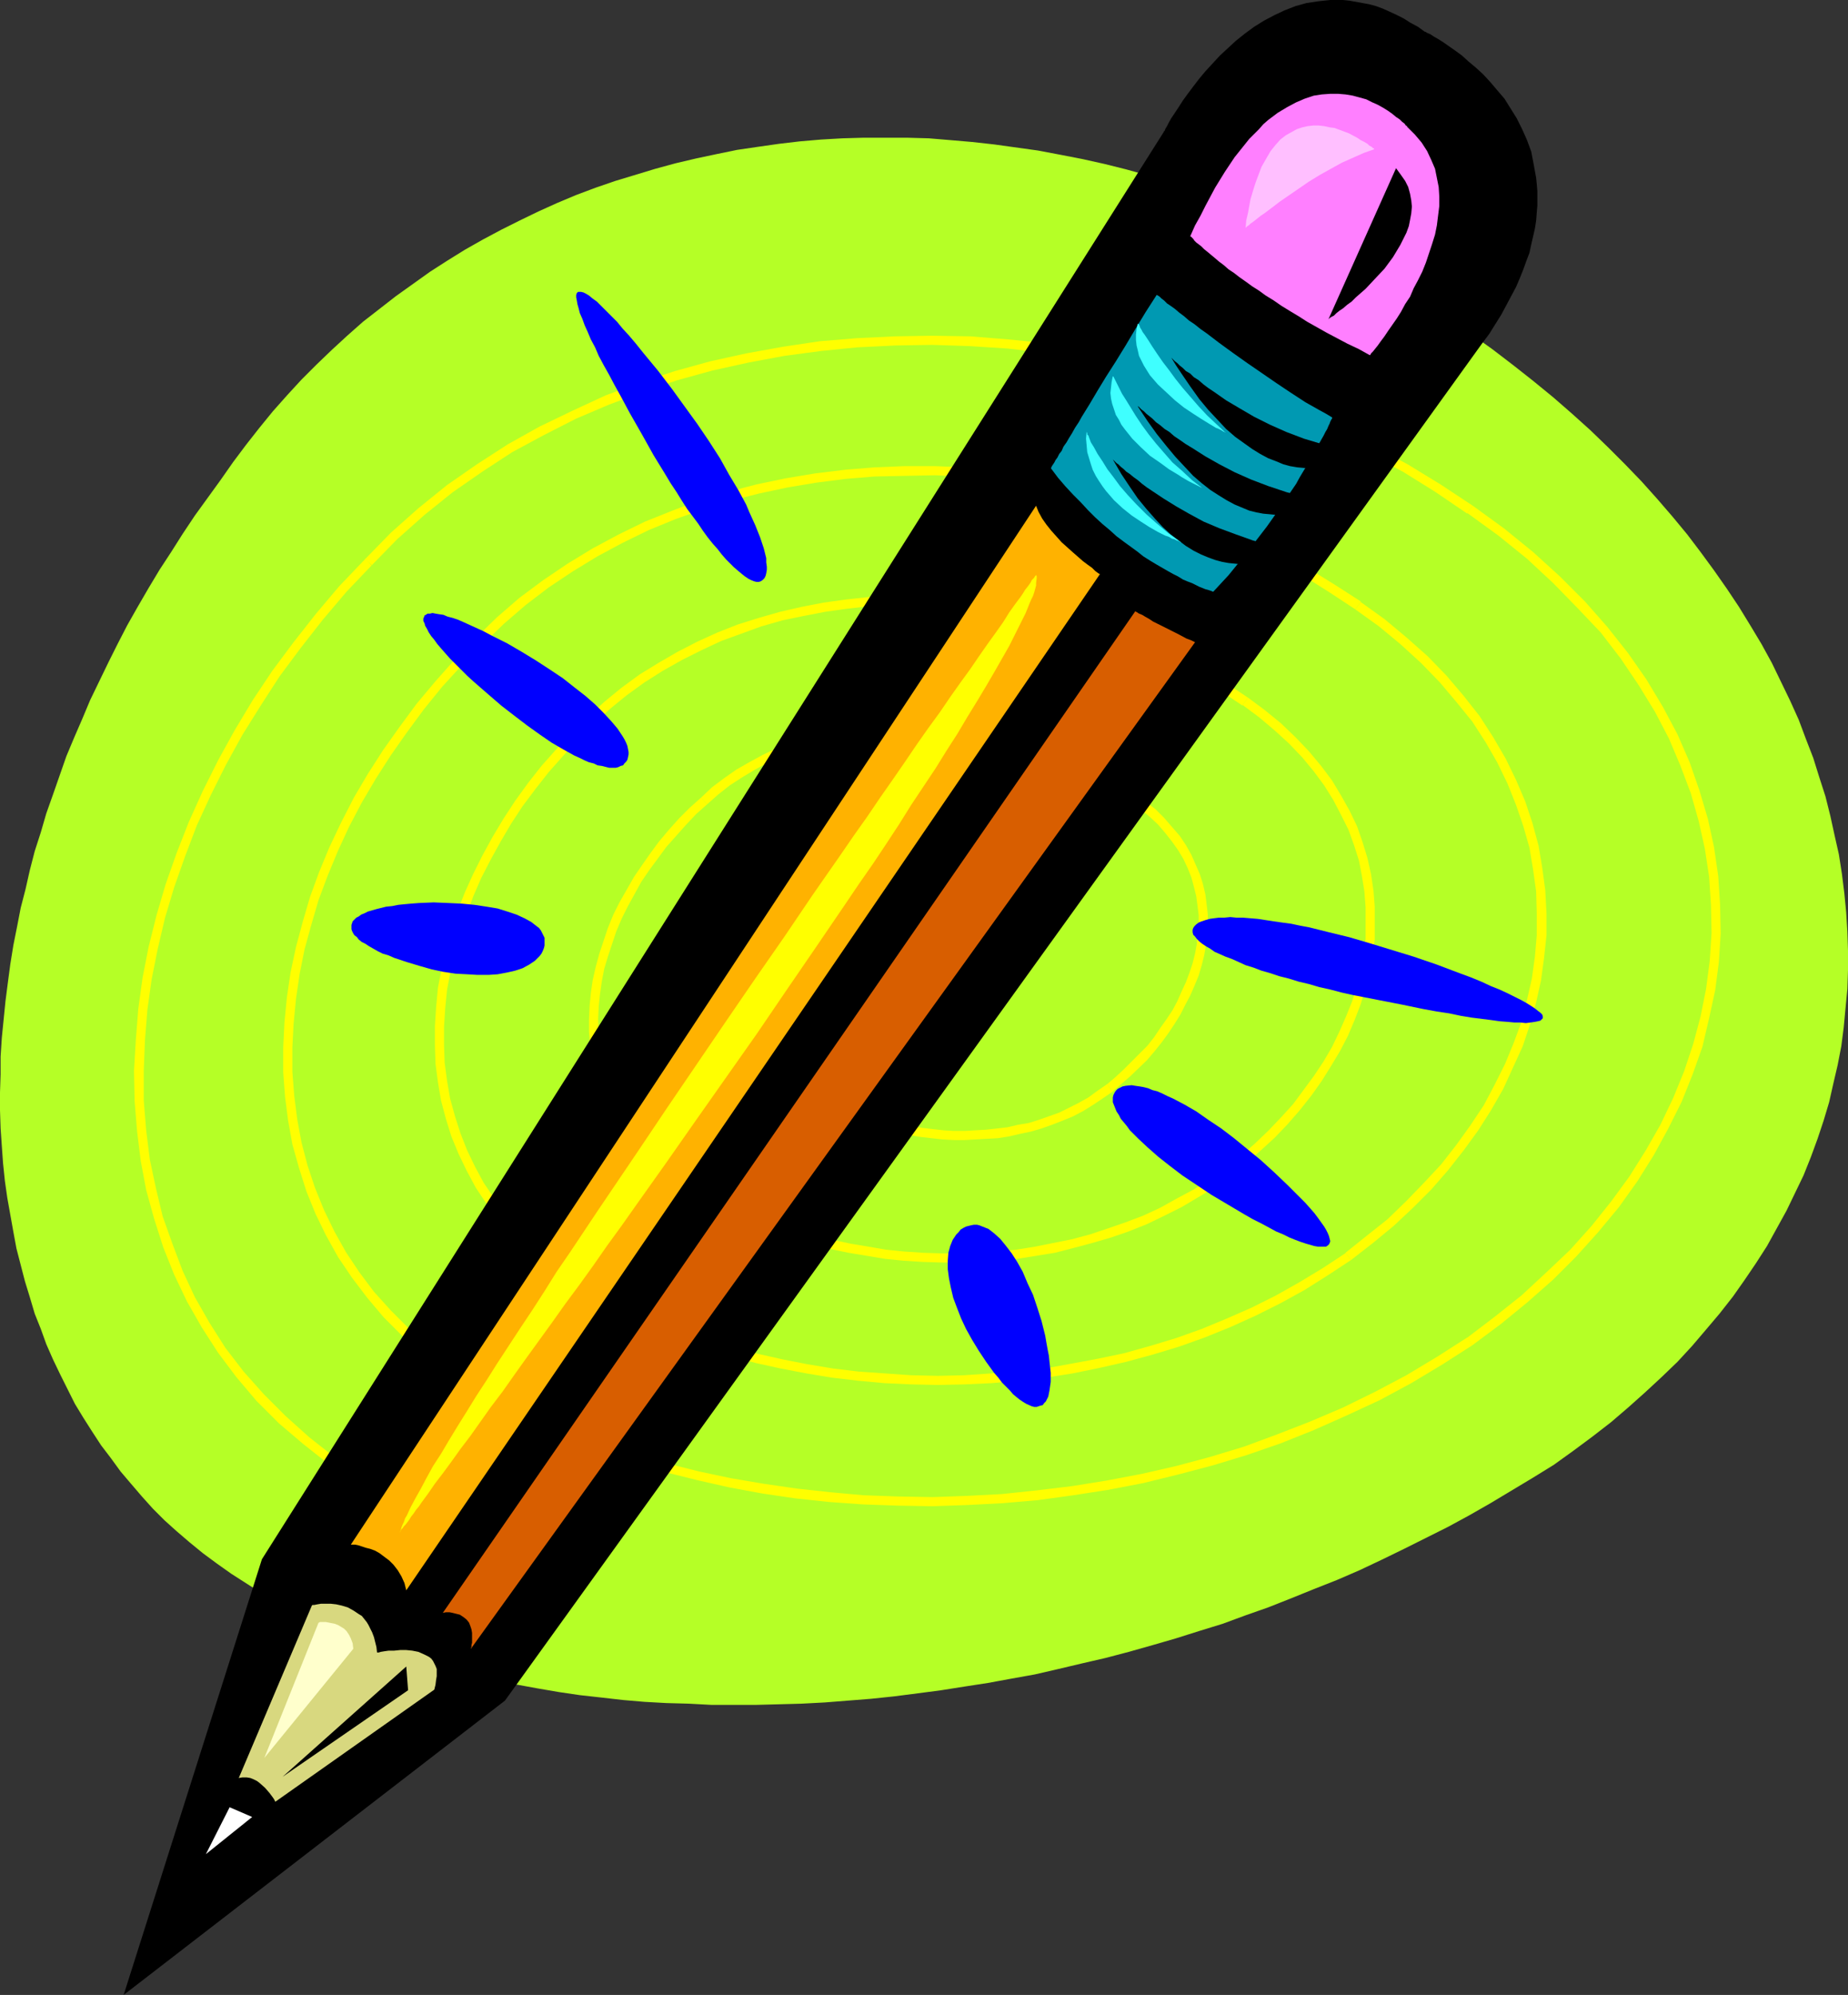
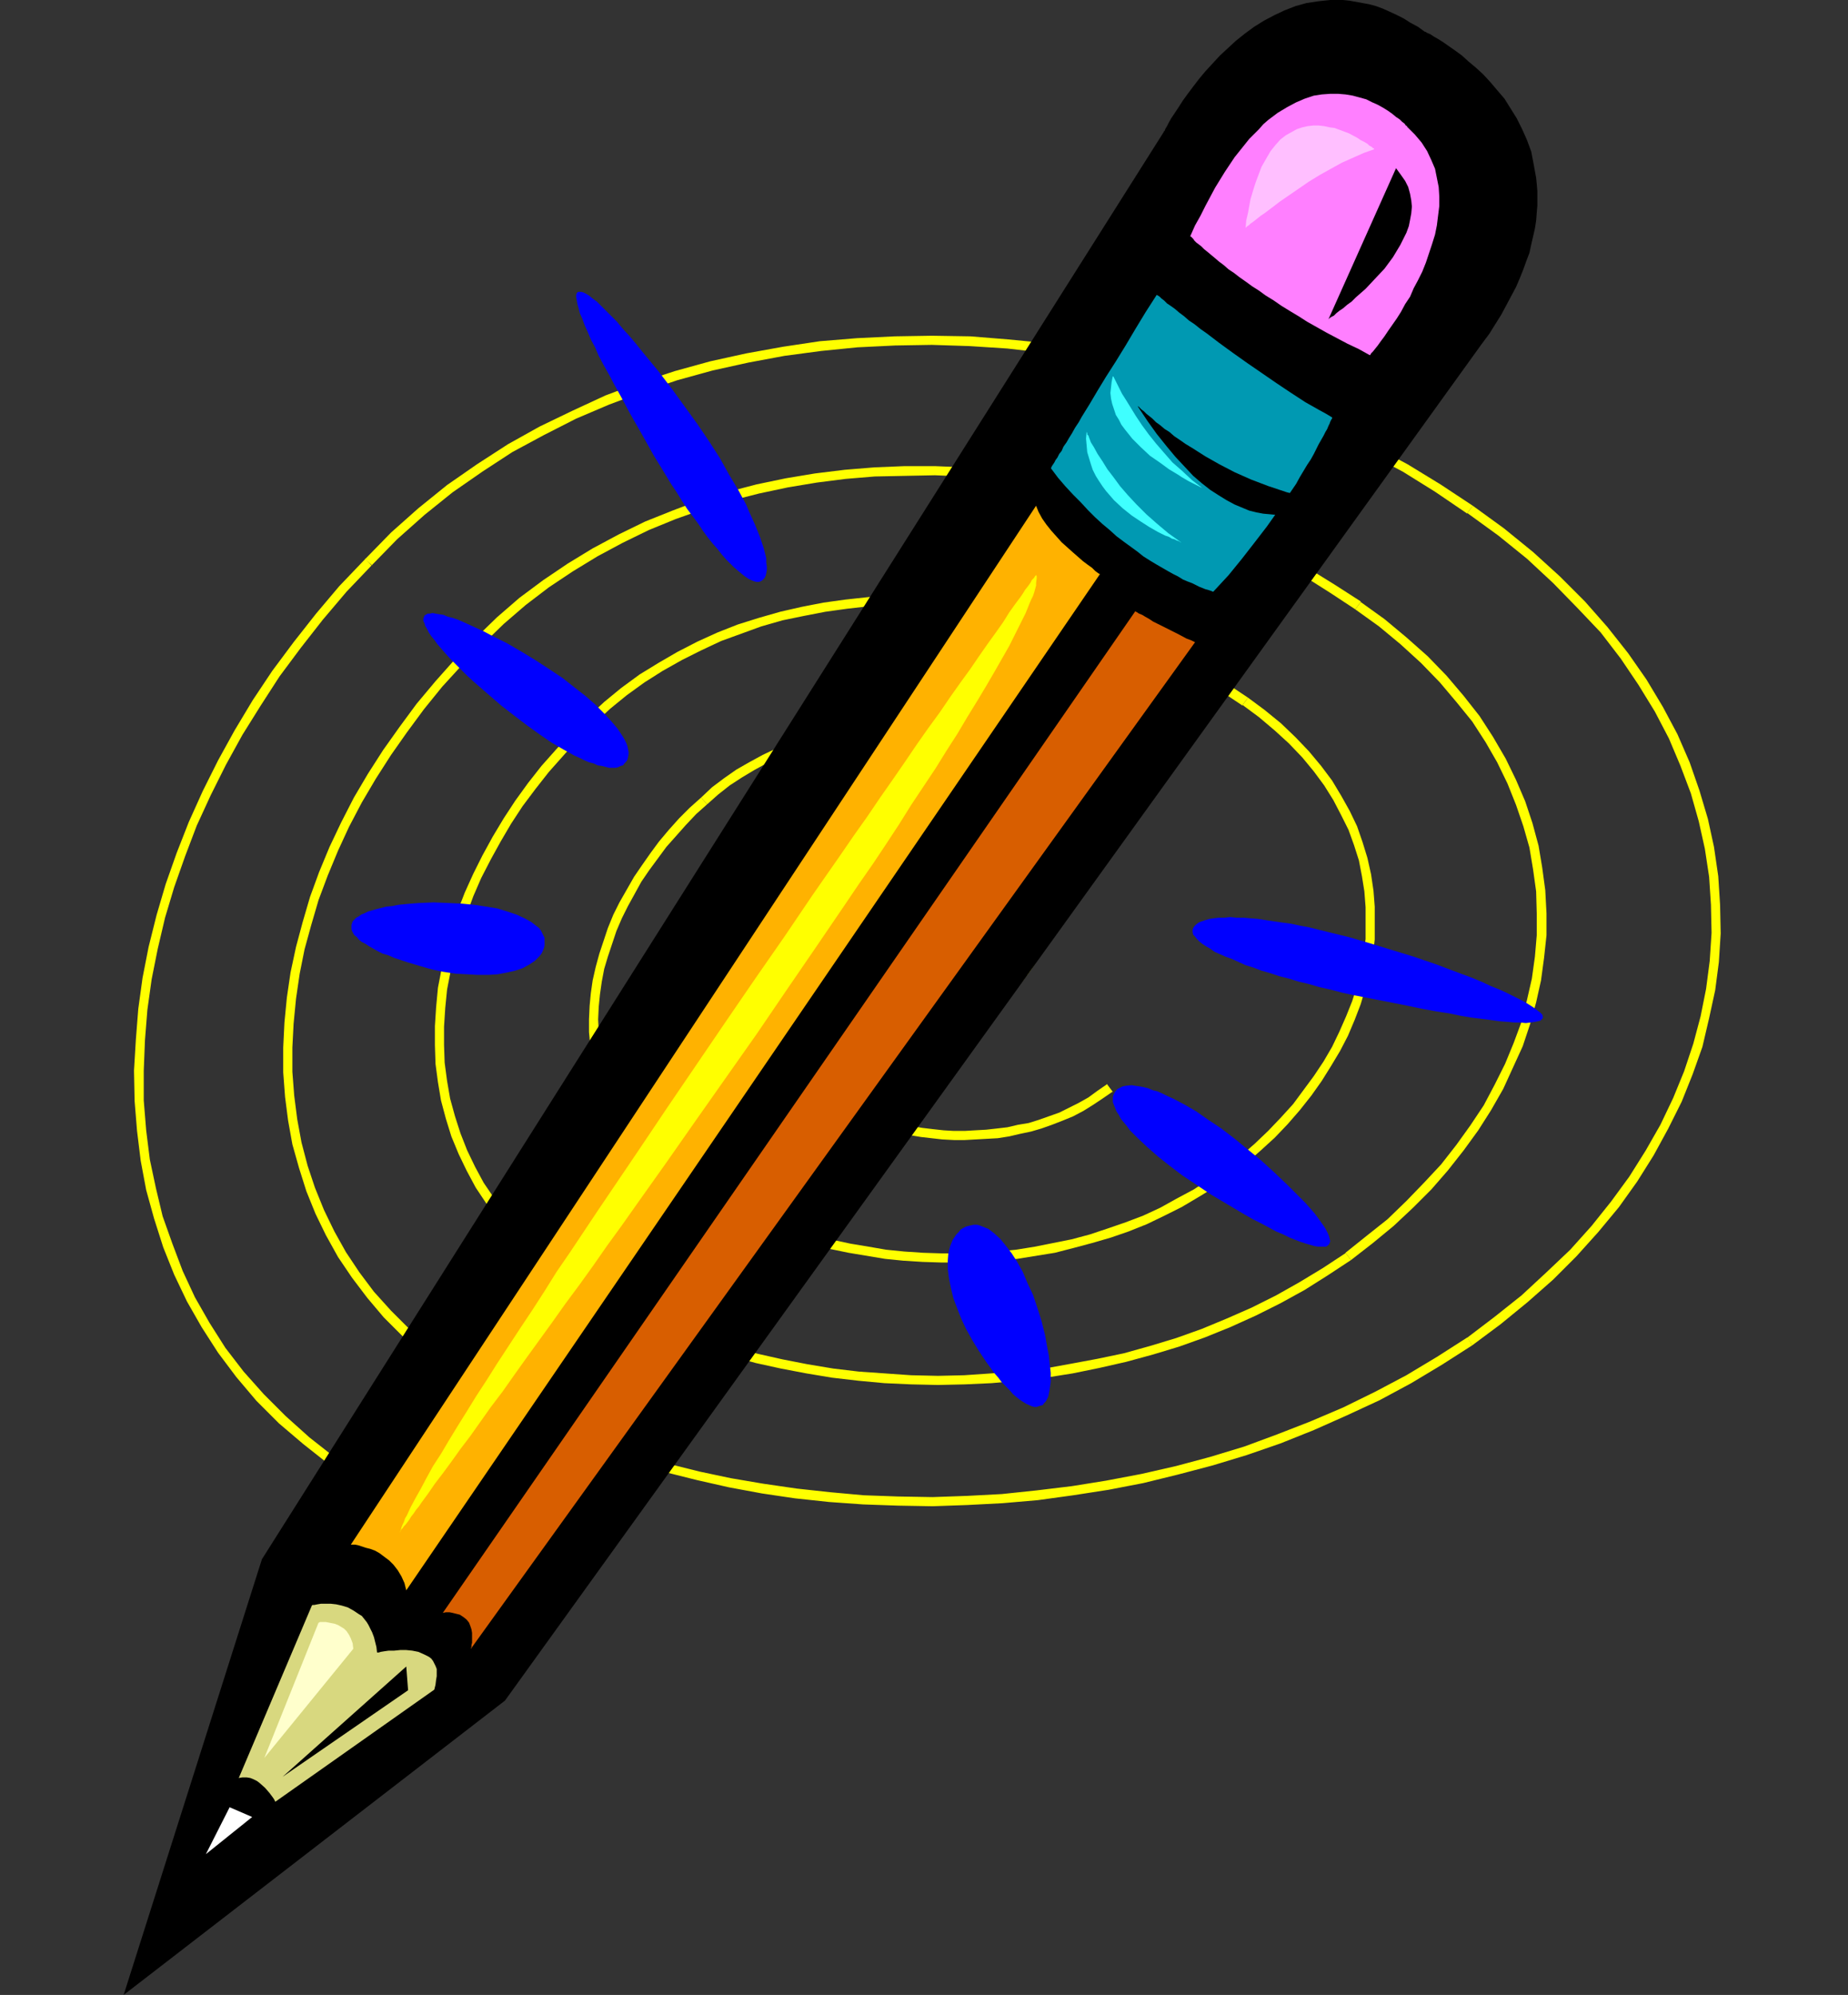
<svg xmlns="http://www.w3.org/2000/svg" xmlns:ns1="http://sodipodi.sourceforge.net/DTD/sodipodi-0.dtd" xmlns:ns2="http://www.inkscape.org/namespaces/inkscape" version="1.0" width="129.724mm" height="139.993mm" id="svg45" ns1:docname="Pencil 2.wmf">
  <rect width="100%" height="100%" fill="#333333" stroke="none" />
  <ns1:namedview id="namedview45" pagecolor="#ffffff" bordercolor="#000000" borderopacity="0.25" ns2:showpageshadow="2" ns2:pageopacity="0.0" ns2:pagecheckerboard="0" ns2:deskcolor="#d1d1d1" ns2:document-units="mm" />
  <defs id="defs1">
    <pattern id="WMFhbasepattern" patternUnits="userSpaceOnUse" width="6" height="6" x="0" y="0" />
  </defs>
-   <path style="fill:#b5ff26;fill-opacity:1;fill-rule:evenodd;stroke:none" d="m 53.813,411.94 3.717,2.747 3.878,2.747 4.04,2.586 4.04,2.586 4.202,2.263 4.363,2.424 4.363,2.101 4.525,2.101 4.686,2.101 4.686,1.939 4.848,1.616 4.848,1.778 5.171,1.616 5.01,1.454 5.171,1.293 5.171,1.293 5.333,1.293 5.494,0.97 5.333,0.97 5.656,0.97 5.494,0.808 5.818,0.646 5.656,0.646 5.656,0.485 5.818,0.323 5.979,0.162 5.979,0.323 h 5.818 5.979 l 6.141,-0.162 5.979,-0.162 6.141,-0.323 6.141,-0.485 6.141,-0.485 6.141,-0.646 6.302,-0.808 6.141,-0.808 6.141,-0.97 6.302,-0.97 6.141,-1.131 6.302,-1.131 6.302,-1.454 6.141,-1.454 6.302,-1.454 6.141,-1.616 6.302,-1.778 6.141,-1.778 6.141,-1.939 6.302,-1.939 6.141,-2.263 5.979,-2.101 6.141,-2.424 5.979,-2.424 6.141,-2.424 5.979,-2.586 5.818,-2.747 5.979,-2.909 5.818,-2.909 5.818,-2.909 5.656,-3.071 5.656,-3.232 5.656,-3.394 5.656,-3.394 5.494,-3.394 5.171,-3.717 5.01,-3.717 5.01,-3.879 4.525,-3.879 4.525,-4.04 4.363,-4.04 4.202,-4.04 3.878,-4.202 3.717,-4.363 3.555,-4.202 3.555,-4.525 3.07,-4.363 3.07,-4.525 2.909,-4.525 2.586,-4.687 2.586,-4.687 2.262,-4.687 2.262,-4.687 1.939,-4.848 1.778,-4.848 1.616,-4.848 1.454,-4.848 1.131,-5.01 1.131,-4.848 0.97,-5.01 0.646,-5.01 0.485,-5.171 0.485,-5.01 0.162,-5.01 v -5.171 l -0.162,-5.01 -0.323,-5.171 -0.485,-5.01 -0.646,-5.171 -0.808,-5.171 -1.131,-5.01 -1.131,-5.171 -1.293,-5.171 -1.616,-5.01 -1.616,-5.171 -1.939,-5.01 -1.939,-5.171 -2.262,-5.01 -2.424,-5.01 -2.424,-5.01 -2.747,-5.01 -2.909,-4.848 -3.07,-5.01 -3.232,-4.848 -3.394,-4.848 -3.555,-4.848 -3.555,-4.687 -3.878,-4.687 -4.04,-4.687 -4.202,-4.687 -4.363,-4.525 -4.525,-4.525 -4.686,-4.525 -4.848,-4.363 -5.01,-4.363 -5.333,-4.363 -5.333,-4.202 -5.494,-4.202 -5.656,-4.04 -5.494,-3.879 -5.494,-3.717 -5.656,-3.555 -5.494,-3.232 -5.818,-3.394 -5.656,-2.909 -5.656,-3.071 -5.656,-2.747 -5.818,-2.586 -5.818,-2.586 -5.818,-2.263 -5.818,-2.263 -5.818,-2.101 -5.818,-1.939 -5.818,-1.778 -5.818,-1.616 -5.818,-1.454 -5.818,-1.293 -5.818,-1.131 -5.979,-1.131 -5.818,-0.808 -5.818,-0.808 -5.818,-0.646 -5.656,-0.485 -5.818,-0.485 -5.818,-0.162 h -5.656 -5.818 l -5.656,0.162 -5.656,0.323 -5.656,0.485 -5.494,0.646 -5.656,0.808 -5.494,0.808 -5.494,1.131 -5.333,1.131 -5.494,1.293 -5.333,1.454 -5.333,1.616 -5.333,1.616 -5.171,1.778 -5.171,1.939 -5.01,2.101 -5.01,2.263 -5.01,2.424 -4.848,2.424 -4.848,2.586 -4.848,2.747 -4.686,2.909 -4.525,2.909 -4.525,3.232 -4.525,3.232 -4.363,3.394 -4.363,3.394 -4.202,3.717 -4.04,3.717 -4.04,3.879 -4.04,4.04 -3.717,4.04 -3.878,4.363 -3.555,4.363 -3.555,4.525 -3.394,4.525 -3.394,4.848 -3.394,4.687 -3.394,4.687 -3.232,4.848 -3.07,4.848 -3.07,4.687 -2.909,4.848 -2.909,5.01 -2.747,4.848 -2.586,5.01 -2.424,4.848 -2.424,5.01 -2.424,5.01 -2.101,5.01 -2.101,4.848 -2.101,5.01 -3.555,10.181 -1.778,5.01 -1.454,5.01 -1.616,5.01 -1.293,5.01 -1.131,5.01 -1.293,5.01 -0.97,5.01 -0.97,4.848 -0.808,5.01 -0.646,4.848 -0.646,5.01 -0.485,4.848 -0.485,4.848 -0.323,5.01 v 4.687 L 0,289.764 v 4.687 l 0.162,4.848 0.323,4.687 0.323,4.525 0.485,4.687 0.646,4.525 0.808,4.525 0.808,4.525 0.808,4.363 1.131,4.363 1.131,4.363 1.293,4.202 1.293,4.363 1.616,4.04 1.454,4.04 1.778,4.04 1.939,4.04 1.939,3.879 1.939,3.879 2.262,3.717 2.262,3.555 2.424,3.717 2.586,3.394 2.586,3.555 2.747,3.232 2.909,3.394 2.909,3.232 3.07,3.071 3.232,2.909 3.394,2.909 z" id="path1" />
  <path style="fill:#ffff00;fill-opacity:1;fill-rule:evenodd;stroke:none" d="m 239.653,262.937 v 0.162 l 0.323,0.162 0.323,0.323 0.485,0.323 0.485,0.323 0.646,0.323 0.646,0.646 0.485,0.323 0.646,0.485 0.646,0.323 0.646,0.485 0.808,0.323 0.808,0.485 0.646,0.323 0.808,0.485 0.808,0.323 0.808,0.323 1.616,0.485 0.97,0.323 0.808,0.162 0.808,0.162 0.97,0.162 h 0.808 0.97 0.97 l 0.97,-0.323 1.778,-0.485 0.808,-0.323 1.131,-0.485 0.646,-0.485 0.97,-0.646 h 0.162 l -1.616,-1.939 0.162,-0.162 -0.97,0.646 -0.646,0.485 -0.808,0.323 -0.646,0.323 -0.808,0.323 -0.646,0.162 h -0.808 l -0.646,0.162 h -0.808 -0.808 l -0.646,-0.162 -0.808,-0.162 h -0.646 l -0.808,-0.323 -0.808,-0.323 -0.646,-0.162 -0.808,-0.323 -0.808,-0.323 -0.485,-0.323 -0.97,-0.485 -0.485,-0.323 -0.808,-0.323 -0.485,-0.485 -0.808,-0.323 -0.485,-0.485 -0.646,-0.323 -0.485,-0.485 -0.646,-0.323 -0.485,-0.323 -0.485,-0.323 -0.485,-0.485 -0.485,-0.162 h 0.162 z" id="path2" />
  <path style="fill:#ffff00;fill-opacity:1;fill-rule:evenodd;stroke:none" d="m 264.054,267.623 v -0.162 l 1.454,-1.454 0.808,-0.646 0.97,-0.808 0.808,-0.808 0.808,-0.97 0.808,-0.808 0.808,-0.97 0.808,-0.808 0.808,-1.131 0.646,-0.808 0.808,-1.131 1.293,-1.939 0.485,-1.131 0.485,-1.131 0.485,-1.131 0.646,-2.101 0.162,-1.293 0.162,-0.97 v -1.293 -1.131 l -0.162,-0.97 -0.323,-1.293 -0.485,-0.97 -0.485,-1.131 -0.808,-1.131 -0.808,-0.97 -0.97,-0.97 -1.131,-1.131 -0.97,-0.646 h -0.162 l -1.293,1.939 v 0 l 0.97,0.808 0.97,0.808 0.808,0.808 0.646,0.808 0.485,0.97 0.485,0.808 0.323,0.808 0.162,0.97 0.323,0.808 v 0.97 0.97 l -0.162,0.808 -0.162,0.97 -0.162,0.97 -0.323,0.97 -0.323,0.97 -0.646,0.97 -0.485,0.97 -1.131,1.939 -0.646,0.808 -0.646,0.97 -0.646,0.97 -0.808,0.808 -0.808,0.808 -0.808,0.97 -0.808,0.808 -0.808,0.808 -0.808,0.808 -0.808,0.646 -1.454,1.616 v -0.162 z" id="path3" />
  <path style="fill:#ffff00;fill-opacity:1;fill-rule:evenodd;stroke:none" d="m 271.164,235.787 -1.454,-0.97 -1.293,-0.808 -1.454,-0.808 -1.454,-0.97 -1.454,-0.808 -1.616,-0.808 -1.454,-0.646 -1.616,-0.646 -1.778,-0.646 -3.555,-1.293 -1.616,-0.485 -3.717,-0.97 -1.778,-0.323 -1.778,-0.162 -1.939,-0.323 -1.939,-0.162 h -3.555 -2.101 l -1.778,0.162 -1.939,0.323 -1.778,0.485 -1.939,0.485 -1.778,0.485 -1.778,0.808 -1.616,0.808 -1.939,0.97 -1.616,0.97 -1.616,1.293 -1.616,1.293 h 0.162 l 1.616,1.939 v 0 l 1.454,-1.454 1.454,-0.97 1.454,-0.97 1.616,-0.97 1.616,-0.646 1.778,-0.646 1.616,-0.646 1.778,-0.485 1.616,-0.323 1.778,-0.162 1.616,-0.323 h 1.939 3.555 l 1.778,0.162 1.778,0.323 1.778,0.162 1.616,0.323 3.555,0.808 1.616,0.485 3.394,1.293 1.616,0.485 1.454,0.808 1.616,0.646 1.454,0.808 1.454,0.646 1.454,0.97 1.293,0.646 1.293,0.97 1.293,0.808 z" id="path4" />
  <path style="fill:#ffff00;fill-opacity:1;fill-rule:evenodd;stroke:none" d="m 216.382,233.039 v 0 l -1.616,1.293 -3.07,2.909 -1.293,1.616 -1.454,1.616 -1.293,1.616 -1.293,1.616 -1.131,1.778 -1.131,1.778 -0.97,1.778 -1.131,1.778 -0.808,1.778 -0.808,1.778 -0.646,1.939 -0.646,1.939 -0.485,1.939 -0.485,1.778 -0.323,1.939 v 1.939 l -0.162,1.778 0.162,1.939 0.162,1.778 0.646,1.939 0.485,1.778 0.646,1.778 0.808,1.778 0.97,1.778 1.293,1.616 1.293,1.778 1.616,1.454 1.616,1.454 1.939,1.616 1.454,-2.101 -1.778,-1.293 -1.616,-1.454 -1.454,-1.454 -1.131,-1.454 -1.131,-1.616 -0.97,-1.454 -0.808,-1.616 -0.485,-1.454 -0.485,-1.778 -0.323,-1.616 -0.323,-1.778 -0.162,-1.616 0.162,-1.616 v -1.939 l 0.323,-1.616 0.323,-1.778 0.485,-1.778 0.646,-1.778 0.646,-1.778 0.646,-1.616 0.97,-1.778 0.808,-1.778 0.97,-1.778 1.131,-1.616 1.131,-1.616 1.293,-1.616 1.293,-1.454 1.293,-1.616 1.293,-1.454 2.747,-2.747 1.616,-1.293 h 0.162 z" id="path5" />
  <path style="fill:#ffff00;fill-opacity:1;fill-rule:evenodd;stroke:none" d="m 209.272,288.309 h 0.162 l 1.778,1.293 2.262,1.131 2.101,1.293 2.424,1.293 2.262,1.293 2.424,0.97 2.586,0.97 2.586,0.97 2.586,0.97 5.333,1.454 2.909,0.646 2.747,0.485 2.909,0.485 5.656,0.646 3.07,0.162 h 2.909 l 2.909,-0.162 2.909,-0.162 2.909,-0.162 3.07,-0.485 2.747,-0.646 3.07,-0.646 2.747,-0.808 2.747,-0.97 2.909,-1.131 2.747,-1.131 2.747,-1.454 2.586,-1.616 2.424,-1.616 2.586,-1.778 h 0.162 l -1.454,-1.939 v -0.162 l -2.586,1.778 -2.424,1.778 -2.586,1.454 -2.586,1.293 -2.586,1.293 -2.747,0.97 -2.747,0.97 -2.586,0.808 -2.909,0.485 -2.747,0.646 -2.747,0.323 -2.909,0.323 -2.909,0.162 -2.747,0.162 h -2.909 l -2.747,-0.162 -2.909,-0.323 -2.747,-0.323 -2.747,-0.485 -2.747,-0.485 -2.747,-0.646 -2.747,-0.646 -2.586,-0.808 -2.424,-0.808 -2.586,-0.97 -2.424,-0.97 -2.424,-0.97 -2.262,-1.131 -2.101,-1.131 -2.101,-1.293 -2.101,-1.293 -1.939,-1.293 v 0 z" id="path6" />
-   <path style="fill:#ffff00;fill-opacity:1;fill-rule:evenodd;stroke:none" d="m 295.243,289.602 v -0.162 l 2.262,-1.939 2.424,-2.101 4.363,-4.202 1.939,-2.263 1.939,-2.424 1.778,-2.424 1.616,-2.424 1.616,-2.586 1.293,-2.586 1.293,-2.424 1.131,-2.586 1.131,-2.747 0.808,-2.747 0.646,-2.586 0.485,-2.747 0.323,-2.586 0.162,-2.747 v -2.747 l -0.323,-2.747 -0.323,-2.586 -0.646,-2.747 -0.808,-2.586 -1.131,-2.586 -1.131,-2.586 -1.454,-2.586 -1.616,-2.424 -2.101,-2.424 -2.101,-2.424 -2.262,-2.263 -2.747,-2.101 -2.586,-2.101 h -0.162 l -1.293,1.939 v 0 l 2.586,2.101 2.586,2.101 2.262,2.101 1.939,2.263 1.778,2.263 1.616,2.263 1.454,2.424 1.131,2.424 0.97,2.424 0.646,2.424 0.646,2.586 0.323,2.424 0.323,2.586 v 2.424 l -0.323,2.586 -0.162,2.586 -0.485,2.586 -0.646,2.586 -0.808,2.424 -0.97,2.586 -1.131,2.424 -1.131,2.586 -1.293,2.424 -1.616,2.424 -1.616,2.263 -1.616,2.424 -1.778,2.263 -2.101,2.101 -4.202,4.202 -2.262,2.101 -2.262,1.939 h 0.162 z" id="path7" />
  <path style="fill:#ffff00;fill-opacity:1;fill-rule:evenodd;stroke:none" d="m 301.06,210.414 v 0 l -2.909,-2.101 -3.07,-1.939 -3.394,-1.778 -3.232,-1.778 -3.394,-1.616 -3.555,-1.454 -3.555,-1.454 -3.555,-1.131 -3.555,-1.131 -3.878,-0.97 -3.717,-0.97 -3.878,-0.808 -3.878,-0.485 -3.878,-0.646 -3.878,-0.323 -7.757,-0.162 -4.04,0.162 -3.878,0.162 -3.878,0.485 -3.878,0.646 -3.717,0.646 -3.878,0.97 -3.717,1.131 -3.555,1.293 -3.717,1.454 -3.394,1.616 -3.555,1.939 -3.394,1.939 -3.232,2.263 -3.232,2.424 -2.909,2.747 1.616,1.778 2.909,-2.586 3.07,-2.424 3.232,-2.101 3.232,-1.939 3.232,-1.778 3.394,-1.778 3.555,-1.293 3.555,-1.293 3.555,-0.97 3.717,-0.97 3.717,-0.646 3.878,-0.646 3.717,-0.323 3.717,-0.323 3.878,-0.162 7.595,0.162 3.717,0.323 3.878,0.646 3.717,0.485 3.878,0.808 3.555,0.808 3.717,0.97 3.717,1.131 3.394,1.293 3.555,1.293 3.394,1.454 3.232,1.616 3.232,1.616 3.232,1.778 2.909,1.939 3.07,2.101 v -0.162 z" id="path8" />
  <path style="fill:#ffff00;fill-opacity:1;fill-rule:evenodd;stroke:none" d="m 186.001,211.545 -3.07,2.747 -2.747,2.747 -2.747,3.071 -2.586,3.071 -2.262,3.071 -2.262,3.232 -2.101,3.071 -1.939,3.394 -1.939,3.394 -1.616,3.232 -1.454,3.555 -1.131,3.394 -1.131,3.394 -0.97,3.555 -0.808,3.555 -0.485,3.394 -0.323,3.394 -0.162,3.555 v 3.394 l 0.323,3.394 0.485,3.394 0.808,3.394 0.97,3.232 1.293,3.394 1.454,3.071 1.616,3.071 1.939,3.071 2.424,2.909 2.424,2.747 2.586,2.747 3.07,2.586 3.394,2.586 1.454,-1.939 -3.232,-2.424 -2.909,-2.586 -2.586,-2.586 -2.424,-2.747 -2.101,-2.747 -1.939,-2.909 -1.454,-2.909 -1.454,-3.071 -1.293,-3.071 -0.808,-3.071 -0.646,-3.232 -0.485,-3.232 -0.323,-3.232 -0.162,-3.232 0.162,-3.394 0.323,-3.232 0.485,-3.394 0.646,-3.394 0.97,-3.232 1.131,-3.394 1.131,-3.394 1.454,-3.394 1.616,-3.232 1.778,-3.232 1.778,-3.232 2.101,-3.071 2.262,-3.071 2.262,-3.071 2.586,-2.909 2.586,-2.909 2.747,-2.909 2.909,-2.586 z" id="path9" />
  <path style="fill:#ffff00;fill-opacity:1;fill-rule:evenodd;stroke:none" d="m 179.053,313.359 v 0.162 l 3.394,2.263 3.717,2.263 3.878,2.101 3.878,1.939 4.202,1.778 4.202,1.939 4.363,1.616 4.525,1.454 4.525,1.131 4.686,1.293 4.686,0.97 4.848,0.808 4.848,0.808 4.848,0.485 5.171,0.323 5.01,0.162 h 4.848 l 5.171,-0.162 5.01,-0.323 5.01,-0.485 5.01,-0.808 5.01,-0.808 5.01,-1.293 4.848,-1.293 5.01,-1.454 4.686,-1.616 4.848,-1.939 4.686,-2.263 4.525,-2.263 4.363,-2.586 4.525,-2.747 4.202,-2.909 v -0.162 l -1.454,-1.939 h 0.162 l -4.363,2.909 -4.202,2.747 -4.525,2.424 -4.363,2.424 -4.525,2.101 -4.686,1.778 -4.686,1.616 -4.848,1.616 -4.848,1.293 -4.848,0.97 -4.848,0.97 -5.01,0.808 -5.01,0.485 -4.848,0.323 -5.01,0.162 h -4.848 l -5.01,-0.162 -4.848,-0.323 -4.848,-0.485 -4.686,-0.808 -4.848,-0.808 -4.525,-0.97 -4.686,-1.131 -4.363,-1.293 -4.525,-1.454 -4.202,-1.454 -4.202,-1.778 -4.04,-1.939 -3.878,-1.939 -3.717,-1.939 -3.717,-2.263 -3.394,-2.263 h 0.162 z" id="path10" />
  <path style="fill:#ffff00;fill-opacity:1;fill-rule:evenodd;stroke:none" d="m 326.593,311.742 h 0.162 l 3.878,-3.232 3.878,-3.394 3.717,-3.394 3.394,-3.555 3.232,-3.717 3.07,-3.879 2.747,-3.879 2.424,-3.879 2.424,-4.04 2.101,-4.04 1.778,-4.202 1.616,-4.202 1.293,-4.363 1.131,-4.202 0.808,-4.363 0.485,-4.202 v -4.363 -4.363 l -0.323,-4.202 -0.646,-4.363 -0.97,-4.363 -1.293,-4.202 -1.454,-4.202 -1.939,-4.04 -2.262,-4.04 -2.424,-4.04 -2.909,-3.879 -3.232,-3.879 -3.555,-3.717 -3.878,-3.717 -4.363,-3.555 -4.363,-3.232 v 0 l -1.454,1.939 v 0 l 4.363,3.232 4.202,3.555 3.717,3.394 3.555,3.717 3.07,3.717 2.747,3.717 2.424,3.879 2.101,4.04 1.939,3.879 1.454,4.04 1.293,4.04 0.808,4.202 0.646,4.04 0.323,4.202 v 4.202 4.202 l -0.485,4.04 -0.808,4.202 -0.97,4.202 -1.293,4.04 -1.616,4.04 -1.778,4.04 -1.939,4.04 -2.262,3.879 -2.586,3.879 -2.747,3.717 -2.747,3.717 -3.232,3.555 -3.394,3.555 -3.555,3.394 -3.878,3.394 -3.878,3.232 v -0.162 z" id="path11" />
  <path style="fill:#ffff00;fill-opacity:1;fill-rule:evenodd;stroke:none" d="m 331.118,185.042 v 0 l -4.848,-3.232 -5.01,-3.071 -5.01,-2.909 -5.171,-2.424 -5.333,-2.424 -5.494,-2.424 -5.494,-1.939 -5.656,-1.778 -5.656,-1.616 -5.818,-1.454 -5.818,-1.293 -5.818,-0.97 -5.979,-0.808 -5.979,-0.485 -5.979,-0.323 h -5.818 -6.141 l -5.818,0.485 -5.979,0.646 -5.818,0.808 -5.818,1.131 -5.656,1.293 -5.656,1.616 -5.656,1.778 -5.333,2.101 -5.333,2.424 -5.333,2.747 -5.01,2.909 -5.01,3.071 -4.848,3.555 -4.525,3.717 -4.363,4.04 v 0 l 1.616,1.778 v 0 l 4.363,-4.04 4.363,-3.555 4.686,-3.394 4.848,-3.071 5.171,-2.909 5.171,-2.586 5.171,-2.424 5.333,-1.939 5.333,-1.939 5.656,-1.616 5.494,-1.131 5.818,-1.131 5.818,-0.808 5.656,-0.646 5.818,-0.323 5.979,-0.162 h 5.818 l 5.818,0.323 5.818,0.646 5.818,0.646 5.818,1.131 5.818,1.131 5.656,1.293 5.656,1.616 5.494,1.778 5.494,2.101 5.333,2.101 5.171,2.586 5.171,2.424 5.01,2.747 4.686,3.071 4.848,3.232 v -0.162 z" id="path12" />
  <path style="fill:#ffff00;fill-opacity:1;fill-rule:evenodd;stroke:none" d="m 155.944,190.213 -4.363,4.202 -4.04,4.363 -3.878,4.363 -3.555,4.525 -3.394,4.687 -3.07,4.687 -2.909,4.848 -2.747,5.01 -2.424,4.848 -2.262,5.01 -1.939,5.01 -1.616,5.01 -1.454,5.171 -1.131,5.01 -0.97,5.01 -0.485,5.171 -0.323,5.01 v 5.01 l 0.162,5.01 0.646,4.848 0.808,4.848 1.293,4.848 1.454,4.687 1.939,4.687 2.101,4.363 2.424,4.525 2.909,4.363 3.232,4.04 3.555,4.04 3.717,3.879 4.363,3.717 4.525,3.555 1.454,-2.101 -4.525,-3.555 -4.04,-3.555 -3.717,-3.717 -3.555,-3.879 -3.07,-4.04 -2.747,-4.04 -2.262,-4.202 -2.101,-4.363 -1.778,-4.525 -1.454,-4.525 -1.293,-4.687 -0.808,-4.687 -0.646,-4.848 -0.162,-4.687 v -4.848 l 0.323,-5.01 0.485,-4.848 0.97,-5.01 1.131,-5.01 1.293,-4.848 1.778,-5.01 1.778,-4.848 2.101,-4.848 2.586,-5.01 2.586,-4.687 2.747,-4.687 3.07,-4.687 3.394,-4.525 3.555,-4.525 3.878,-4.363 3.878,-4.363 4.202,-4.04 z" id="path13" />
  <path style="fill:#ffff00;fill-opacity:1;fill-rule:evenodd;stroke:none" d="m 148.51,338.569 h 0.162 l 4.848,3.232 5.171,3.232 5.494,2.909 5.494,2.747 5.818,2.586 6.141,2.424 6.141,2.101 6.302,1.939 6.464,1.778 6.626,1.454 6.787,1.293 6.787,1.131 6.949,0.808 6.949,0.646 7.11,0.323 7.11,0.162 7.11,-0.162 7.11,-0.323 7.272,-0.646 7.11,-0.808 7.11,-1.131 7.11,-1.454 7.11,-1.616 7.11,-1.939 6.949,-2.101 6.787,-2.424 6.787,-2.747 6.787,-3.071 6.464,-3.232 6.464,-3.555 6.141,-3.879 6.141,-4.04 v 0 l -1.454,-1.939 h 0.162 l -6.141,4.04 -6.141,3.717 -6.302,3.555 -6.464,3.232 -6.626,2.909 -6.626,2.747 -6.787,2.424 -6.949,2.101 -6.949,1.939 -6.949,1.454 -6.949,1.293 -7.11,1.293 -7.11,0.808 -7.11,0.485 -7.11,0.485 -6.949,0.162 -7.11,-0.162 -6.949,-0.485 -6.949,-0.485 -6.787,-0.808 -6.787,-1.131 -6.626,-1.293 -6.464,-1.454 -6.464,-1.616 -6.302,-2.101 -5.979,-1.939 -5.979,-2.424 -5.656,-2.586 -5.656,-2.586 -5.333,-2.909 -5.01,-3.232 -4.848,-3.232 v 0 z" id="path14" />
  <path style="fill:#ffff00;fill-opacity:1;fill-rule:evenodd;stroke:none" d="m 358.428,334.206 5.818,-4.525 5.494,-4.525 5.171,-4.848 4.848,-4.848 4.363,-5.01 4.202,-5.333 3.878,-5.333 3.394,-5.333 3.232,-5.656 2.586,-5.656 2.586,-5.656 1.939,-5.818 1.616,-5.818 1.293,-5.818 0.808,-5.979 0.646,-5.98 v -5.818 l -0.323,-6.141 -0.808,-5.98 -0.97,-5.818 -1.616,-5.98 -1.939,-5.818 -2.424,-5.656 -2.747,-5.656 -3.394,-5.818 -3.555,-5.495 -4.202,-5.333 -4.525,-5.333 -5.01,-5.171 -5.656,-5.01 -5.818,-4.848 -6.302,-4.525 v 0 l -1.454,1.939 v 0 l 6.302,4.525 5.656,4.687 5.494,5.01 5.01,5.171 4.363,5.171 4.202,5.171 3.555,5.495 3.07,5.333 2.747,5.656 2.262,5.656 1.939,5.656 1.616,5.656 0.97,5.818 0.808,5.818 0.162,5.818 v 5.818 l -0.485,5.656 -0.808,5.818 -1.293,5.656 -1.454,5.818 -2.101,5.656 -2.262,5.495 -2.747,5.495 -2.909,5.495 -3.555,5.333 -3.717,5.171 -4.04,5.171 -4.525,4.848 -4.686,4.848 -5.01,4.848 -5.494,4.363 -5.656,4.525 z" id="path15" />
  <path style="fill:#ffff00;fill-opacity:1;fill-rule:evenodd;stroke:none" d="m 361.014,159.669 v -0.162 l -6.787,-4.363 -6.787,-4.202 -6.949,-3.879 -7.11,-3.555 -7.272,-3.232 -7.434,-3.071 -7.757,-2.586 -7.434,-2.424 -7.918,-2.101 -7.757,-1.939 -7.918,-1.454 -7.918,-1.293 -8.08,-0.97 -7.918,-0.485 -7.918,-0.323 h -8.08 l -7.918,0.323 -7.918,0.646 -7.918,0.97 -7.757,1.293 -7.757,1.616 -7.434,1.939 -7.595,2.263 -7.272,2.747 -7.272,2.909 -6.949,3.394 -6.949,3.717 -6.626,4.04 -6.464,4.363 -6.302,4.687 -5.979,5.171 -5.656,5.495 1.778,1.778 5.656,-5.495 5.818,-5.01 6.141,-4.687 6.302,-4.202 6.626,-4.04 6.626,-3.555 6.949,-3.394 7.11,-2.909 7.272,-2.586 7.272,-2.263 7.595,-1.939 7.595,-1.616 7.757,-1.293 7.595,-0.97 7.757,-0.646 7.918,-0.162 8.08,-0.162 7.757,0.323 7.918,0.485 7.757,1.131 8.08,1.131 7.757,1.454 7.757,1.778 7.595,2.101 7.595,2.424 7.434,2.747 7.434,2.909 7.272,3.232 6.949,3.555 6.949,3.717 6.626,4.202 6.626,4.363 v 0 z" id="path16" />
  <path style="fill:#ffff00;fill-opacity:1;fill-rule:evenodd;stroke:none" d="m 126.209,169.204 -5.494,5.656 -5.171,5.818 -5.01,5.98 -4.525,6.141 -4.363,6.141 -4.04,6.303 -3.717,6.303 -3.394,6.626 -3.07,6.464 -2.747,6.626 -2.424,6.626 -1.939,6.626 -1.778,6.626 -1.454,6.788 -0.97,6.626 -0.646,6.626 -0.323,6.626 v 6.626 l 0.485,6.464 0.808,6.303 1.131,6.303 1.778,6.303 1.939,6.141 2.424,5.98 2.747,5.656 3.232,5.818 3.717,5.495 4.04,5.333 4.363,5.171 5.01,5.01 5.333,4.525 5.818,4.525 1.454,-1.939 -5.656,-4.363 -5.171,-4.687 -4.848,-4.848 -4.525,-5.01 -3.878,-5.171 -3.555,-5.333 -3.07,-5.495 -2.747,-5.656 -2.424,-5.98 -1.939,-5.818 -1.616,-6.141 -1.131,-6.141 -0.808,-6.303 -0.485,-6.303 v -6.464 l 0.323,-6.303 0.646,-6.626 0.97,-6.626 1.293,-6.464 1.778,-6.464 1.939,-6.626 2.424,-6.464 2.747,-6.626 2.909,-6.303 3.394,-6.464 3.717,-6.303 4.04,-6.303 4.202,-5.98 4.525,-6.141 4.848,-5.98 5.171,-5.656 5.494,-5.495 z" id="path17" />
  <path style="fill:#ffff00;fill-opacity:1;fill-rule:evenodd;stroke:none" d="m 117.968,363.457 0.162,0.162 6.141,4.202 6.626,4.04 7.11,3.717 7.11,3.555 7.434,3.232 7.757,3.071 8.08,2.586 8.08,2.424 8.403,2.101 8.565,1.939 8.726,1.616 8.726,1.293 9.05,0.97 9.05,0.646 9.211,0.323 9.211,0.162 9.211,-0.323 9.373,-0.485 9.373,-0.808 9.373,-1.293 9.373,-1.454 9.211,-1.778 9.211,-2.263 9.211,-2.424 9.05,-2.747 8.888,-3.071 8.888,-3.555 8.726,-3.879 8.726,-4.04 8.403,-4.525 8.08,-4.848 8.08,-5.171 -1.293,-2.101 -8.08,5.171 -8.08,4.848 -8.242,4.363 -8.565,4.202 -8.726,3.717 -8.726,3.394 -8.726,3.232 -9.05,2.747 -9.05,2.424 -9.211,2.101 -9.373,1.778 -9.05,1.454 -9.373,1.131 -9.211,0.97 -9.211,0.485 -9.211,0.323 -9.211,-0.162 -9.05,-0.323 -8.888,-0.808 -8.888,-0.97 -8.888,-1.293 -8.565,-1.454 -8.403,-1.778 -8.403,-2.101 -8.08,-2.424 -7.757,-2.747 -7.757,-2.909 -7.434,-3.232 -6.949,-3.394 -6.949,-3.717 -6.464,-4.04 -6.302,-4.202 v 0 z" id="path18" />
  <path style="fill:#ffff00;fill-opacity:1;fill-rule:evenodd;stroke:none" d="m 390.587,356.831 v 0 l 7.595,-5.656 7.11,-5.818 6.787,-5.98 6.141,-6.141 5.818,-6.464 5.494,-6.626 4.848,-6.788 4.363,-6.949 3.878,-7.111 3.555,-7.111 2.909,-7.272 2.586,-7.272 1.778,-7.596 1.616,-7.434 0.97,-7.434 0.485,-7.596 -0.162,-7.596 -0.485,-7.596 -1.131,-7.757 -1.616,-7.434 -2.262,-7.596 -2.586,-7.434 -3.232,-7.434 -3.878,-7.272 -4.363,-7.272 -4.848,-6.949 -5.494,-6.949 -5.979,-6.788 -6.626,-6.626 -7.11,-6.464 -7.757,-6.303 -8.242,-5.98 v 0 l -1.454,1.939 v 0 l 8.242,5.98 7.595,6.141 6.949,6.464 6.464,6.626 6.141,6.464 5.333,6.949 4.686,6.949 4.363,7.111 3.717,7.111 3.07,7.272 2.747,7.272 2.101,7.434 1.616,7.272 1.131,7.434 0.485,7.434 0.162,7.434 -0.485,7.434 -0.97,7.434 -1.454,7.272 -1.939,7.272 -2.424,7.272 -2.909,7.111 -3.394,7.111 -3.878,6.788 -4.363,6.949 -4.848,6.626 -5.171,6.464 -5.656,6.303 -6.302,5.98 -6.626,6.141 -7.11,5.656 -7.434,5.656 h 0.162 z" id="path19" />
  <path style="fill:#ffff00;fill-opacity:1;fill-rule:evenodd;stroke:none" d="m 390.748,134.135 v 0 l -8.565,-5.656 -8.726,-5.333 -9.05,-4.848 -9.05,-4.687 -9.373,-4.202 -9.534,-3.717 -9.534,-3.394 -9.696,-2.909 -9.858,-2.747 -9.858,-2.263 -10.019,-1.939 -10.019,-1.454 -10.019,-0.97 -10.019,-0.808 -10.181,-0.162 -9.858,0.162 -10.019,0.485 -9.858,0.808 -9.696,1.454 -9.858,1.778 -9.534,2.101 -9.373,2.586 -9.373,3.071 -9.05,3.394 -8.726,4.04 -8.726,4.202 -8.403,4.687 -8.242,5.333 -7.918,5.495 -7.595,6.141 -7.272,6.464 -6.787,6.949 h -0.162 l 1.939,1.778 h -0.162 l 6.787,-6.949 7.272,-6.464 7.434,-5.98 7.918,-5.495 7.918,-5.171 8.403,-4.525 8.565,-4.363 8.726,-3.717 9.05,-3.394 9.05,-3.071 9.373,-2.586 9.534,-2.101 9.534,-1.778 9.696,-1.293 9.696,-0.97 10.019,-0.485 9.696,-0.162 10.019,0.323 10.019,0.646 9.858,1.131 10.019,1.293 9.858,1.939 9.696,2.101 9.858,2.747 9.534,2.909 9.534,3.394 9.373,3.717 9.211,4.202 9.05,4.525 8.888,4.687 8.565,5.333 8.565,5.818 v -0.162 z" id="path20" />
  <path style="fill:#ffff00;fill-opacity:1;fill-rule:evenodd;stroke:none" d="m 96.96,148.195 -6.949,7.272 -6.141,7.272 -5.979,7.596 -5.656,7.596 -5.171,7.757 -4.848,8.08 -4.363,7.919 -4.04,8.08 -3.717,8.242 -3.232,8.242 -2.909,8.242 -2.424,8.242 -2.101,8.404 -1.616,8.242 -1.131,8.242 -0.646,8.242 -0.485,8.08 0.162,8.08 0.646,7.919 0.97,7.919 1.454,7.757 2.101,7.596 2.424,7.596 2.909,7.272 3.394,7.111 3.878,6.788 4.363,6.788 4.848,6.464 5.333,6.303 5.979,5.98 6.464,5.495 6.949,5.495 1.454,-1.939 -6.787,-5.333 -6.302,-5.656 -5.818,-5.818 -5.333,-5.98 -4.848,-6.303 -4.202,-6.626 -3.878,-6.788 -3.232,-6.949 -2.747,-7.272 -2.586,-7.272 -1.778,-7.434 -1.616,-7.596 -0.97,-7.757 -0.646,-7.919 v -7.919 l 0.323,-8.08 0.646,-8.08 1.131,-8.08 1.616,-8.08 1.939,-8.242 2.424,-8.08 2.909,-8.242 3.07,-8.08 3.717,-8.08 4.04,-8.08 4.363,-7.919 4.848,-7.757 5.01,-7.757 5.656,-7.596 5.818,-7.434 6.302,-7.434 6.626,-6.949 z" id="path21" />
  <path style="fill:#0000ff;fill-opacity:1;fill-rule:evenodd;stroke:none" d="m 372.164,266.492 -6.626,-1.293 -6.626,-1.293 -2.909,-0.646 -3.07,-0.808 -2.909,-0.646 -2.747,-0.808 -2.747,-0.646 -2.586,-0.808 -2.586,-0.646 -2.424,-0.808 -2.262,-0.646 -2.101,-0.808 -2.101,-0.646 -1.778,-0.808 -1.778,-0.808 -1.778,-0.646 -1.454,-0.646 -1.454,-0.646 -1.131,-0.808 -1.131,-0.646 -0.97,-0.646 -0.808,-0.646 -0.646,-0.646 -0.485,-0.646 -0.485,-0.485 -0.162,-0.646 v -0.646 l 0.162,-0.485 0.323,-0.485 0.485,-0.485 0.646,-0.485 0.808,-0.323 0.97,-0.323 1.131,-0.323 1.131,-0.162 1.293,-0.162 h 1.454 l 1.616,-0.162 1.616,0.162 h 1.778 l 1.939,0.162 1.939,0.162 2.101,0.323 2.101,0.323 2.262,0.323 2.424,0.323 2.262,0.485 2.586,0.485 5.171,1.293 5.333,1.293 5.494,1.616 5.818,1.778 5.818,1.778 6.141,2.101 5.979,2.263 3.07,1.131 2.747,1.131 2.424,1.131 2.424,0.97 2.101,0.97 1.939,0.97 1.616,0.808 1.454,0.808 1.293,0.808 0.97,0.646 0.808,0.646 0.646,0.485 0.485,0.485 0.162,0.485 v 0.485 l -0.323,0.323 -0.323,0.323 -0.646,0.162 -0.808,0.162 -1.131,0.162 -1.293,0.162 -1.454,-0.162 h -1.616 l -1.778,-0.162 -2.101,-0.162 -2.262,-0.323 -2.586,-0.323 -2.586,-0.323 -2.909,-0.485 -3.07,-0.646 -3.232,-0.485 -3.555,-0.646 z" id="path22" />
  <path style="fill:#0000ff;fill-opacity:1;fill-rule:evenodd;stroke:none" d="m 341.622,314.328 -3.555,-3.394 -3.555,-3.232 -3.555,-2.909 -3.555,-2.909 -3.394,-2.586 -3.394,-2.263 -3.232,-2.263 -3.07,-1.778 -3.07,-1.616 -1.454,-0.646 -1.293,-0.646 -1.454,-0.646 -1.293,-0.323 -1.131,-0.485 -1.293,-0.323 -0.97,-0.162 -1.131,-0.162 -0.97,-0.162 -1.616,0.162 -0.808,0.162 -0.646,0.323 -0.646,0.323 -0.485,0.485 -0.323,0.485 -0.323,0.646 -0.162,0.646 v 0.646 0.646 l 0.323,0.808 0.323,0.808 0.323,0.808 0.646,0.97 0.485,0.97 0.808,0.97 0.808,0.97 0.808,1.131 1.131,1.131 0.97,0.97 2.586,2.424 1.293,1.131 1.454,1.293 3.07,2.424 3.394,2.586 3.878,2.586 3.878,2.586 4.363,2.586 4.363,2.586 2.262,1.293 2.262,1.131 2.101,1.131 1.778,0.97 1.939,0.808 1.616,0.808 1.616,0.646 1.293,0.485 1.454,0.485 1.131,0.323 1.131,0.323 0.97,0.162 h 0.808 0.646 0.646 l 0.485,-0.323 0.323,-0.323 0.162,-0.323 0.162,-0.485 -0.162,-0.646 -0.162,-0.646 -0.323,-0.808 -0.485,-0.97 -0.485,-0.808 -0.808,-1.131 -0.808,-1.131 -0.97,-1.293 -1.131,-1.293 -1.293,-1.454 -1.454,-1.454 -1.616,-1.616 z" id="path23" />
  <path style="fill:#0000ff;fill-opacity:1;fill-rule:evenodd;stroke:none" d="m 277.305,354.245 -0.97,-3.879 -1.131,-3.555 -1.131,-3.394 -1.454,-3.071 -1.293,-3.071 -1.454,-2.586 -1.454,-2.263 -1.616,-2.101 -1.454,-1.778 -1.616,-1.454 -1.454,-1.131 -0.808,-0.323 -0.808,-0.323 -0.808,-0.323 -0.646,-0.162 h -0.808 l -0.808,0.162 -0.646,0.162 -0.646,0.162 -0.646,0.323 -0.808,0.485 -0.485,0.646 -0.646,0.646 -0.97,1.454 -0.646,1.616 -0.485,1.778 -0.162,2.101 v 2.263 l 0.323,2.424 0.485,2.424 0.646,2.747 0.97,2.586 1.131,2.909 1.293,2.747 1.616,2.909 1.778,2.909 1.939,2.909 2.101,2.909 1.131,1.293 0.97,1.293 1.131,1.131 0.97,0.97 0.808,0.97 0.97,0.808 0.808,0.646 0.97,0.646 0.808,0.485 1.454,0.646 0.646,0.162 h 0.646 l 0.485,-0.162 0.485,-0.162 0.646,-0.162 0.323,-0.485 0.485,-0.485 0.323,-0.646 0.323,-0.646 0.162,-0.808 0.162,-0.808 0.162,-1.131 0.162,-1.131 v -2.424 l -0.162,-1.454 -0.162,-1.454 -0.162,-1.616 -0.323,-1.616 -0.323,-1.778 z" id="path24" />
  <path style="fill:#0000ff;fill-opacity:1;fill-rule:evenodd;stroke:none" d="m 167.094,109.57 3.232,5.656 3.07,5.495 3.07,5.01 1.454,2.424 1.616,2.424 1.293,2.101 1.454,2.263 1.454,1.939 1.454,1.939 1.293,1.939 1.293,1.778 1.293,1.616 1.293,1.454 1.131,1.454 1.131,1.293 1.131,1.131 0.97,0.97 1.131,0.97 0.97,0.808 0.808,0.646 0.97,0.646 0.646,0.323 0.808,0.323 0.646,0.162 h 0.646 l 0.485,-0.162 0.485,-0.323 0.485,-0.485 0.323,-0.646 0.162,-0.646 0.162,-0.97 v -0.808 l -0.162,-1.131 v -1.131 l -0.323,-1.293 -0.323,-1.293 -0.485,-1.454 -0.485,-1.454 -0.646,-1.616 -0.646,-1.616 -0.808,-1.778 -0.808,-1.778 -0.808,-1.939 -2.101,-3.879 -2.424,-4.04 -2.424,-4.363 -2.909,-4.525 -3.07,-4.525 -3.394,-4.687 -3.394,-4.687 -3.717,-4.848 -3.878,-4.687 -1.939,-2.424 -1.778,-2.101 -1.778,-1.939 -1.454,-1.778 -1.616,-1.616 -1.293,-1.293 -1.293,-1.293 -1.131,-1.131 -1.131,-0.808 -0.97,-0.808 -0.808,-0.485 -0.646,-0.323 -0.646,-0.162 h -0.485 -0.323 l -0.323,0.323 -0.162,0.485 v 0.646 l 0.162,0.808 0.162,0.97 0.323,1.131 0.323,1.293 0.646,1.454 0.646,1.778 0.808,1.778 0.808,1.939 1.131,2.101 0.97,2.263 1.293,2.424 1.454,2.586 1.454,2.747 1.616,2.909 z" id="path25" />
  <path style="fill:#0000ff;fill-opacity:1;fill-rule:evenodd;stroke:none" d="m 130.411,168.558 4.202,2.101 3.878,2.263 3.717,2.263 3.717,2.424 3.394,2.263 3.07,2.424 2.909,2.263 2.586,2.263 2.262,2.263 1.939,2.101 0.97,1.131 0.808,0.97 0.646,0.97 0.646,0.97 0.485,0.808 0.485,0.97 0.323,0.808 0.162,0.808 0.162,0.808 v 0.646 l -0.162,0.808 -0.162,0.646 -0.323,0.485 -0.485,0.485 -0.323,0.485 -0.646,0.162 -0.646,0.323 -0.646,0.162 h -1.778 l -1.939,-0.485 -1.131,-0.162 -0.97,-0.485 -1.293,-0.323 -1.131,-0.485 -1.293,-0.646 -1.454,-0.646 -2.909,-1.616 -3.07,-1.778 -3.07,-2.101 -3.394,-2.424 -3.394,-2.586 -3.555,-2.747 -3.555,-3.071 -3.717,-3.232 -1.778,-1.616 -1.616,-1.616 -1.454,-1.454 -1.454,-1.454 -1.293,-1.454 -1.131,-1.293 -0.97,-1.131 -0.808,-1.131 -0.808,-0.97 -0.646,-0.97 -0.485,-0.97 -0.485,-0.808 -0.162,-0.646 -0.323,-0.646 v -0.646 l 0.162,-0.323 0.162,-0.485 0.323,-0.162 0.485,-0.323 h 0.646 l 0.646,-0.162 0.808,0.162 0.97,0.162 1.131,0.162 1.131,0.485 1.293,0.323 1.454,0.485 1.454,0.646 1.778,0.808 1.778,0.808 1.778,0.808 z" id="path26" />
  <path style="fill:#0000ff;fill-opacity:1;fill-rule:evenodd;stroke:none" d="m 111.181,239.504 3.878,-0.162 3.878,0.162 3.555,0.162 3.394,0.323 3.232,0.485 2.909,0.485 2.586,0.808 2.424,0.808 2.101,0.97 1.778,0.97 1.454,1.131 0.646,0.485 0.485,0.646 0.323,0.646 0.323,0.646 0.323,0.646 v 0.646 0.808 0.646 l -0.162,0.646 -0.323,0.808 -0.323,0.646 -0.485,0.646 -0.646,0.646 -0.646,0.646 -1.454,0.97 -1.778,0.97 -1.939,0.646 -2.101,0.485 -2.586,0.485 -2.424,0.162 h -2.909 l -2.747,-0.162 -3.07,-0.162 -3.232,-0.485 -3.07,-0.646 -3.394,-0.97 -3.232,-0.97 -3.394,-1.131 -1.454,-0.646 -1.616,-0.485 -1.293,-0.646 -1.131,-0.646 -1.131,-0.646 -0.97,-0.646 -0.97,-0.485 -0.808,-0.646 -0.485,-0.646 -0.646,-0.485 -0.323,-0.485 -0.323,-0.646 -0.162,-0.485 v -0.646 -0.485 l 0.162,-0.485 0.162,-0.485 0.485,-0.485 0.485,-0.485 0.646,-0.323 0.646,-0.485 0.808,-0.323 0.97,-0.485 1.131,-0.323 1.131,-0.323 1.293,-0.323 1.293,-0.323 1.616,-0.162 1.616,-0.323 1.616,-0.162 1.778,-0.162 z" id="path27" />
  <path style="fill:#000000;fill-opacity:1;fill-rule:evenodd;stroke:none" d="M 32.805,529.106 69.488,413.556 308.817,34.907 v -0.162 h 0.162 l 0.162,-0.485 0.485,-0.808 0.485,-0.97 0.646,-1.131 0.97,-1.454 0.97,-1.454 1.131,-1.778 1.293,-1.778 1.454,-1.939 1.616,-2.101 1.616,-1.939 1.939,-2.101 1.939,-2.101 2.101,-1.939 2.101,-1.939 2.424,-1.939 2.424,-1.778 2.586,-1.616 2.747,-1.454 2.747,-1.293 2.909,-1.131 2.909,-0.808 L 349.864,0.323 352.934,0 h 1.778 1.616 l 1.616,0.162 1.778,0.323 1.778,0.323 1.778,0.323 1.778,0.485 1.778,0.646 1.778,0.808 1.778,0.808 1.939,0.97 1.778,1.131 2.101,1.131 1.778,1.293 h 0.162 v 0 l 0.485,0.323 0.808,0.323 0.97,0.646 1.131,0.646 1.293,0.808 1.616,1.131 1.616,1.131 1.778,1.293 1.778,1.616 1.939,1.616 1.939,1.778 1.939,2.101 1.778,2.101 1.939,2.263 1.616,2.586 1.616,2.586 1.454,2.909 1.293,2.909 1.131,3.071 0.646,3.394 0.646,3.555 0.162,1.616 0.162,1.939 v 3.717 l -0.162,1.939 -0.162,2.101 -0.323,2.101 -0.485,2.101 -0.485,2.101 -0.485,2.263 -0.808,2.101 -0.808,2.263 -0.97,2.424 -0.97,2.263 -1.293,2.424 -1.293,2.424 -1.293,2.424 -1.616,2.586 -1.616,2.586 -1.939,2.586 -259.206,359.902 z" id="path28" />
  <path style="fill:#ff7fff;fill-opacity:1;fill-rule:evenodd;stroke:none" d="m 315.766,62.704 h 0.162 l 0.162,0.162 0.162,0.162 0.323,0.323 0.323,0.485 0.485,0.485 0.646,0.485 0.646,0.485 0.808,0.808 0.808,0.646 0.97,0.808 0.97,0.808 1.131,0.97 1.293,0.97 1.293,1.131 1.454,0.97 1.454,1.131 1.616,1.131 1.778,1.293 1.778,1.131 1.778,1.293 2.101,1.293 2.101,1.454 2.101,1.293 2.424,1.454 2.262,1.454 2.586,1.454 2.586,1.454 2.747,1.454 2.747,1.454 3.07,1.454 2.909,1.616 0.162,-0.162 0.162,-0.323 0.485,-0.485 0.646,-0.808 0.646,-0.808 0.808,-1.131 0.97,-1.293 0.97,-1.454 1.131,-1.616 1.131,-1.616 1.131,-1.778 1.131,-2.101 1.293,-1.939 0.97,-2.263 1.131,-2.101 1.131,-2.263 0.97,-2.424 0.808,-2.424 0.808,-2.424 0.808,-2.586 0.485,-2.424 0.323,-2.586 0.323,-2.586 v -2.424 l -0.162,-2.586 -0.485,-2.424 -0.485,-2.424 -0.97,-2.263 -1.131,-2.424 -1.454,-2.263 -1.778,-2.101 -0.97,-0.97 -1.131,-1.131 v -0.162 l -0.323,-0.162 -0.323,-0.485 -0.646,-0.485 -0.646,-0.646 -0.97,-0.646 -0.97,-0.808 -1.131,-0.808 -1.293,-0.808 -1.454,-0.808 -1.454,-0.646 -1.616,-0.808 -1.778,-0.485 -1.778,-0.485 -1.939,-0.323 -1.939,-0.162 h -2.101 l -2.262,0.162 -2.101,0.323 -2.424,0.808 -2.262,0.97 -2.424,1.293 -2.424,1.454 -1.293,0.97 -1.293,0.97 -1.293,1.131 -1.131,1.293 -1.293,1.293 -1.293,1.293 -1.293,1.616 -1.293,1.616 -1.293,1.616 -1.293,1.939 -1.293,1.939 -1.293,2.101 -1.293,2.101 -1.293,2.424 -1.293,2.424 -1.293,2.586 -1.454,2.586 z" id="path29" />
  <path style="fill:#000000;fill-opacity:1;fill-rule:evenodd;stroke:none" d="m 352.449,84.683 0.162,-0.162 0.162,-0.162 0.485,-0.323 0.646,-0.323 0.646,-0.646 0.808,-0.646 0.97,-0.646 1.131,-0.97 1.131,-0.808 1.131,-1.131 2.586,-2.263 2.424,-2.586 2.586,-2.747 2.262,-3.071 0.97,-1.616 0.97,-1.616 0.808,-1.616 0.808,-1.616 0.646,-1.778 0.323,-1.616 0.323,-1.778 0.162,-1.778 -0.162,-1.616 -0.323,-1.778 -0.485,-1.778 -0.808,-1.616 -1.131,-1.616 -1.293,-1.778 z" id="path30" />
  <path style="fill:#0099b2;fill-opacity:1;fill-rule:evenodd;stroke:none" d="m 321.907,156.922 v 0 h -0.162 l -0.323,-0.162 -0.485,-0.162 -0.485,-0.162 -0.646,-0.162 -0.808,-0.323 -0.808,-0.323 -0.97,-0.485 -0.97,-0.485 -1.293,-0.485 -1.131,-0.485 -1.293,-0.808 -1.293,-0.646 -1.454,-0.808 -3.07,-1.778 -1.616,-0.97 -1.778,-1.131 -1.616,-1.293 -1.778,-1.293 -1.778,-1.293 -1.939,-1.454 -1.778,-1.616 -1.939,-1.616 -1.939,-1.778 -1.939,-1.939 -1.939,-2.101 -1.939,-1.939 -2.101,-2.263 -1.939,-2.263 -1.939,-2.586 h 0.162 v -0.162 l 0.162,-0.323 0.323,-0.485 0.323,-0.485 0.323,-0.646 0.485,-0.646 0.485,-0.97 0.646,-0.808 0.485,-1.131 0.808,-1.131 0.646,-1.131 0.808,-1.293 0.808,-1.454 0.97,-1.454 0.808,-1.454 2.101,-3.394 2.101,-3.555 2.262,-3.717 2.586,-4.04 2.586,-4.202 2.586,-4.363 2.747,-4.525 2.909,-4.525 v 0 l 0.323,0.162 0.485,0.323 0.485,0.485 0.646,0.485 0.808,0.808 0.97,0.646 1.131,0.808 1.131,0.97 1.293,0.97 1.293,1.131 1.454,0.97 1.616,1.293 1.616,1.131 3.394,2.586 3.555,2.586 3.878,2.747 7.757,5.333 3.878,2.586 3.717,2.424 3.717,2.101 1.778,0.97 1.616,0.97 v 0 0.323 l -0.162,0.162 -0.323,0.646 -0.162,0.485 -0.323,0.646 -0.323,0.808 -0.485,0.808 -0.485,0.97 -0.646,1.131 -0.646,1.131 -0.646,1.293 -0.646,1.293 -0.808,1.454 -0.97,1.454 -0.97,1.616 -0.97,1.616 -0.97,1.778 -2.424,3.555 -2.586,3.879 -2.747,3.879 -3.232,4.202 -3.394,4.363 -3.555,4.363 z" id="path31" />
-   <path style="fill:#000000;fill-opacity:1;fill-rule:evenodd;stroke:none" d="m 310.756,94.864 0.162,0.162 0.162,0.162 0.323,0.323 0.323,0.323 0.646,0.485 0.646,0.646 0.808,0.646 0.808,0.808 1.131,0.646 0.97,0.97 1.293,0.808 1.293,1.131 1.293,0.97 1.454,0.97 1.616,1.131 1.616,1.131 3.555,2.101 3.878,2.263 4.202,2.101 4.363,1.939 4.686,1.778 4.848,1.454 2.424,0.808 2.586,0.485 2.586,0.485 2.586,0.485 v 0 l -0.323,0.162 -0.323,0.162 -0.323,0.323 -0.646,0.323 -0.646,0.485 -0.808,0.323 -1.939,0.97 -1.293,0.323 -1.131,0.323 -1.454,0.323 -1.293,0.162 -1.616,0.162 h -1.616 -1.616 l -1.778,-0.162 -1.939,-0.323 -1.778,-0.485 -1.939,-0.808 -2.101,-0.808 -2.101,-1.131 -2.101,-1.293 -2.262,-1.616 -2.262,-1.616 -2.424,-2.101 -2.262,-2.424 -2.424,-2.586 -2.424,-2.909 -2.424,-3.394 -2.424,-3.555 -1.293,-1.939 z" id="path32" />
  <path style="fill:#000000;fill-opacity:1;fill-rule:evenodd;stroke:none" d="m 301.868,107.793 h 0.162 l 0.162,0.162 0.323,0.323 0.323,0.323 0.646,0.485 0.646,0.646 0.808,0.646 0.808,0.646 0.97,0.97 1.131,0.808 1.131,0.97 1.293,0.808 1.293,1.131 1.454,0.97 1.616,1.131 1.616,0.97 3.555,2.263 3.717,2.101 4.04,2.101 4.363,1.939 4.686,1.778 4.848,1.616 2.424,0.646 2.424,0.485 2.586,0.485 2.747,0.485 h -0.162 l -0.162,0.162 -0.323,0.162 -0.485,0.323 -0.485,0.323 -0.646,0.323 -0.808,0.485 -0.97,0.323 -0.97,0.485 -1.131,0.323 -1.131,0.323 -1.293,0.323 -1.454,0.162 -1.454,0.162 h -1.616 l -1.616,-0.162 -1.778,-0.162 -1.778,-0.323 -1.939,-0.485 -1.939,-0.808 -1.939,-0.808 -2.101,-1.131 -2.101,-1.293 -2.262,-1.454 -2.262,-1.778 -2.262,-1.939 -2.262,-2.424 -2.424,-2.586 -2.424,-2.909 -2.586,-3.232 -2.424,-3.394 -1.293,-1.939 z" id="path33" />
-   <path style="fill:#000000;fill-opacity:1;fill-rule:evenodd;stroke:none" d="m 295.243,121.853 0.162,0.162 0.162,0.162 0.162,0.162 0.485,0.485 0.485,0.323 0.646,0.646 0.808,0.646 0.646,0.646 0.97,0.646 0.97,0.808 1.131,0.808 1.131,0.97 1.293,0.97 1.454,0.97 2.909,1.939 3.394,2.101 3.394,1.939 3.878,2.101 4.202,1.778 4.363,1.616 4.525,1.616 4.686,1.293 2.424,0.485 2.586,0.485 h -0.162 l -0.162,0.162 -0.323,0.162 -0.485,0.323 -0.485,0.323 -0.808,0.323 -0.646,0.485 -0.97,0.323 -0.97,0.485 -1.131,0.323 -1.131,0.323 -1.293,0.323 -1.293,0.162 -1.616,0.162 -1.454,0.162 -1.616,-0.162 -1.616,-0.162 -1.778,-0.323 -1.778,-0.485 -1.778,-0.646 -1.939,-0.808 -1.939,-0.97 -2.101,-1.293 -1.939,-1.454 -2.101,-1.616 -2.101,-1.939 -2.101,-2.263 -2.262,-2.586 -2.262,-2.747 -2.101,-3.071 -2.262,-3.394 z" id="path34" />
  <path style="fill:#ffbfff;fill-opacity:1;fill-rule:evenodd;stroke:none" d="m 330.472,60.442 v 0 l 0.162,-0.162 0.323,-0.323 0.323,-0.162 0.485,-0.485 0.485,-0.323 0.646,-0.485 0.808,-0.646 0.808,-0.646 0.97,-0.646 1.939,-1.454 2.101,-1.616 2.586,-1.778 2.586,-1.778 2.586,-1.778 2.909,-1.778 2.909,-1.616 2.909,-1.616 2.909,-1.293 2.909,-1.293 2.747,-0.97 v -0.162 l -0.323,-0.162 -0.323,-0.323 -0.646,-0.323 -0.485,-0.485 -0.808,-0.485 -0.97,-0.485 -0.97,-0.646 -2.101,-1.131 -2.586,-0.97 -1.293,-0.485 -1.293,-0.162 -1.454,-0.323 -1.454,-0.162 h -1.454 l -1.454,0.162 -1.454,0.323 -1.454,0.485 -1.454,0.808 -1.454,0.808 -1.454,1.131 -1.293,1.454 -1.293,1.616 -1.131,1.939 -1.293,2.263 -0.97,2.586 -0.485,1.293 -0.485,1.454 -0.485,1.616 -0.485,1.616 -0.323,1.778 -0.323,1.778 -0.485,2.101 z" id="path35" />
  <path style="fill:#d8d87f;fill-opacity:1;fill-rule:evenodd;stroke:none" d="m 115.221,448.14 -42.178,29.736 v 0 l -0.162,-0.323 -0.162,-0.323 -0.323,-0.485 -0.485,-0.646 -0.485,-0.646 -1.131,-1.293 -1.454,-1.293 -0.646,-0.485 -0.97,-0.485 -0.808,-0.323 -0.97,-0.162 h -1.131 l -0.97,0.162 19.392,-45.735 v 0 l 0.162,-0.162 h 0.485 l 0.808,-0.162 0.97,-0.162 h 1.293 1.293 l 1.454,0.162 1.454,0.323 1.616,0.485 1.454,0.808 1.454,0.97 0.808,0.485 0.646,0.808 0.646,0.808 0.485,0.808 0.485,0.97 0.485,0.97 0.485,1.293 0.323,1.293 0.323,1.293 0.162,1.454 h 0.162 0.162 0.162 l 0.485,-0.162 0.97,-0.162 1.131,-0.162 h 1.454 l 1.616,-0.162 h 1.616 l 1.616,0.162 1.616,0.323 1.454,0.646 1.293,0.646 0.646,0.485 0.485,0.646 0.323,0.646 0.323,0.646 0.323,0.808 v 0.97 0.97 l -0.162,0.97 -0.162,1.293 z" id="path36" />
  <path style="fill:#ffffff;fill-opacity:1;fill-rule:evenodd;stroke:none" d="m 60.923,479.33 5.979,2.586 -12.282,9.858 z" id="path37" />
  <path style="fill:#000000;fill-opacity:1;fill-rule:evenodd;stroke:none" d="m 107.787,441.999 0.485,6.303 -33.29,22.948 z" id="path38" />
  <path style="fill:#ffb200;fill-opacity:1;fill-rule:evenodd;stroke:none" d="M 274.881,134.135 93.081,409.677 h 0.162 0.323 0.646 l 0.808,0.162 0.97,0.323 0.97,0.323 1.293,0.323 1.293,0.485 1.131,0.646 1.293,0.97 1.293,0.97 1.131,1.131 1.131,1.454 0.97,1.616 0.808,1.778 0.485,1.939 184.062,-269.563 v 0 h -0.162 l -0.485,-0.323 -0.646,-0.485 -0.808,-0.808 -1.131,-0.808 -1.293,-0.97 -1.293,-1.131 -1.293,-1.131 -3.07,-2.747 -2.747,-3.071 -1.293,-1.616 -1.131,-1.616 -0.97,-1.778 z" id="path39" />
  <path style="fill:#d85e00;fill-opacity:1;fill-rule:evenodd;stroke:none" d="m 301.222,162.093 0.162,0.162 0.323,0.162 0.485,0.323 0.808,0.323 0.808,0.485 1.131,0.646 0.97,0.646 1.293,0.646 5.171,2.586 2.424,1.293 1.293,0.485 0.97,0.485 -192.142,266.977 v -0.162 l 0.162,-0.323 v -0.485 l 0.162,-0.646 v -0.808 -0.808 -0.97 l -0.162,-0.97 -0.323,-0.97 -0.323,-0.808 -0.646,-0.808 -0.808,-0.646 -0.97,-0.646 -1.293,-0.323 -0.646,-0.162 -0.808,-0.162 h -0.97 l -0.808,0.162 z" id="path40" />
  <path style="fill:#ffff00;fill-opacity:1;fill-rule:evenodd;stroke:none" d="m 274.881,152.397 v 0.162 l -0.162,0.162 -0.162,0.162 -0.162,0.323 -0.323,0.323 -0.323,0.323 -0.323,0.646 -0.323,0.485 -0.485,0.646 -0.646,0.808 -0.485,0.808 -0.646,0.97 -1.454,1.939 -1.616,2.263 -1.616,2.586 -1.939,2.747 -2.101,2.909 -2.262,3.232 -2.424,3.555 -2.586,3.555 -2.747,3.879 -2.747,4.04 -3.07,4.202 -3.07,4.363 -3.07,4.525 -3.232,4.687 -3.394,4.848 -3.394,5.01 -3.555,5.01 -3.555,5.171 -3.717,5.333 -3.717,5.333 -7.434,10.989 -7.757,11.151 -7.757,11.313 -15.514,22.787 -7.595,11.313 -7.434,10.989 -3.717,5.495 -3.555,5.333 -3.555,5.333 -3.555,5.171 -3.232,5.171 -3.232,5.01 -3.232,4.848 -3.07,4.687 -3.07,4.687 -2.747,4.363 -2.747,4.202 -2.586,4.202 -2.424,3.879 -2.262,3.717 -2.101,3.555 -2.101,3.232 -1.778,3.232 -1.454,2.747 -1.454,2.586 -1.293,2.424 -0.97,2.101 -0.485,0.808 -0.323,0.97 -0.323,0.646 -0.323,0.808 -0.162,0.646 -0.323,0.646 0.162,-0.162 v -0.162 l 0.162,-0.162 0.162,-0.323 0.323,-0.323 0.323,-0.485 0.485,-0.485 0.485,-0.646 0.485,-0.646 0.485,-0.808 0.646,-0.808 0.646,-0.97 0.808,-0.97 0.646,-0.97 1.778,-2.424 1.778,-2.586 2.101,-2.747 2.262,-3.071 2.424,-3.394 2.586,-3.394 2.747,-3.879 2.747,-3.879 3.07,-4.04 3.07,-4.363 3.232,-4.525 3.394,-4.687 3.394,-4.687 3.555,-5.01 3.717,-5.01 3.717,-5.171 3.717,-5.333 3.878,-5.333 3.878,-5.495 7.918,-11.151 7.918,-11.313 8.08,-11.474 8.08,-11.474 7.918,-11.636 7.757,-11.313 7.595,-11.151 3.717,-5.495 3.717,-5.333 3.555,-5.333 3.394,-5.171 3.232,-5.171 3.232,-4.848 3.232,-4.848 2.909,-4.687 2.909,-4.525 2.586,-4.363 2.586,-4.202 2.424,-4.04 2.262,-3.879 1.939,-3.394 1.939,-3.394 1.616,-3.232 1.454,-2.909 1.293,-2.586 0.97,-2.424 0.485,-1.131 0.485,-0.97 0.323,-0.97 0.485,-1.778 v -0.646 l 0.162,-1.293 v -0.485 z" id="path41" />
-   <path style="fill:#3fffff;fill-opacity:1;fill-rule:evenodd;stroke:none" d="m 301.868,85.814 v 0 l 0.162,0.162 0.162,0.162 0.162,0.323 0.162,0.485 0.323,0.485 0.323,0.646 0.485,0.646 0.97,1.454 1.131,1.778 1.293,1.939 1.454,2.101 1.616,2.101 1.778,2.424 1.939,2.424 2.101,2.424 2.101,2.424 2.262,2.424 2.424,2.263 2.424,2.263 v -0.162 h -0.323 l -0.323,-0.162 -0.485,-0.323 -0.646,-0.323 -0.808,-0.323 -0.808,-0.485 -0.808,-0.485 -2.101,-1.293 -2.262,-1.454 -2.424,-1.616 -2.424,-1.939 -2.262,-2.101 -2.262,-2.101 -2.101,-2.424 -0.808,-1.293 -0.808,-1.293 -0.646,-1.293 -0.646,-1.293 -0.323,-1.454 -0.323,-1.293 -0.162,-1.454 v -1.454 l 0.162,-1.454 z" id="path42" />
  <path style="fill:#3fffff;fill-opacity:1;fill-rule:evenodd;stroke:none" d="m 295.243,99.712 v 0.162 h 0.162 l 0.323,0.646 0.485,0.97 0.323,0.646 0.323,0.646 0.808,1.616 1.131,1.778 1.293,2.101 1.293,2.101 1.616,2.424 1.778,2.424 1.939,2.424 2.101,2.424 2.262,2.586 2.586,2.263 2.586,2.424 2.747,2.101 v 0 l -0.323,-0.162 -0.323,-0.162 -0.646,-0.323 -0.646,-0.323 -0.646,-0.323 -0.97,-0.485 -1.939,-1.131 -0.97,-0.646 -2.424,-1.454 -2.424,-1.778 -2.586,-1.778 -2.424,-2.263 -2.262,-2.263 -1.939,-2.424 -0.97,-1.293 -0.646,-1.293 -0.808,-1.293 -0.485,-1.454 -0.485,-1.454 -0.323,-1.454 -0.162,-1.454 0.162,-1.454 0.162,-1.454 z" id="path43" />
  <path style="fill:#3fffff;fill-opacity:1;fill-rule:evenodd;stroke:none" d="m 288.294,114.419 v 0.162 0 l 0.162,0.323 v 0.323 l 0.323,0.323 0.162,0.485 0.485,1.293 0.808,1.293 0.97,1.778 1.293,1.939 1.293,2.101 1.616,2.101 1.778,2.424 2.101,2.424 2.262,2.424 2.586,2.586 2.747,2.424 3.07,2.586 3.394,2.424 h -0.162 l -0.162,-0.162 -0.323,-0.162 -0.485,-0.162 -0.646,-0.323 -0.646,-0.162 -0.808,-0.485 -0.97,-0.323 -1.939,-0.97 -2.262,-1.293 -2.262,-1.454 -2.424,-1.616 -2.424,-1.939 -2.262,-2.101 -2.101,-2.424 -0.97,-1.293 -0.97,-1.454 -0.808,-1.293 -0.808,-1.616 -0.485,-1.454 -0.485,-1.616 -0.485,-1.616 -0.162,-1.778 -0.162,-1.778 z" id="path44" />
  <path style="fill:#ffffcc;fill-opacity:1;fill-rule:evenodd;stroke:none" d="m 84.517,430.363 h 0.162 l 0.162,-0.162 h 1.616 l 0.808,0.162 1.616,0.323 0.808,0.323 0.808,0.485 0.808,0.485 0.646,0.646 0.646,0.97 0.485,0.97 0.485,1.293 0.162,1.454 -23.594,28.928 z" id="path45" />
</svg>